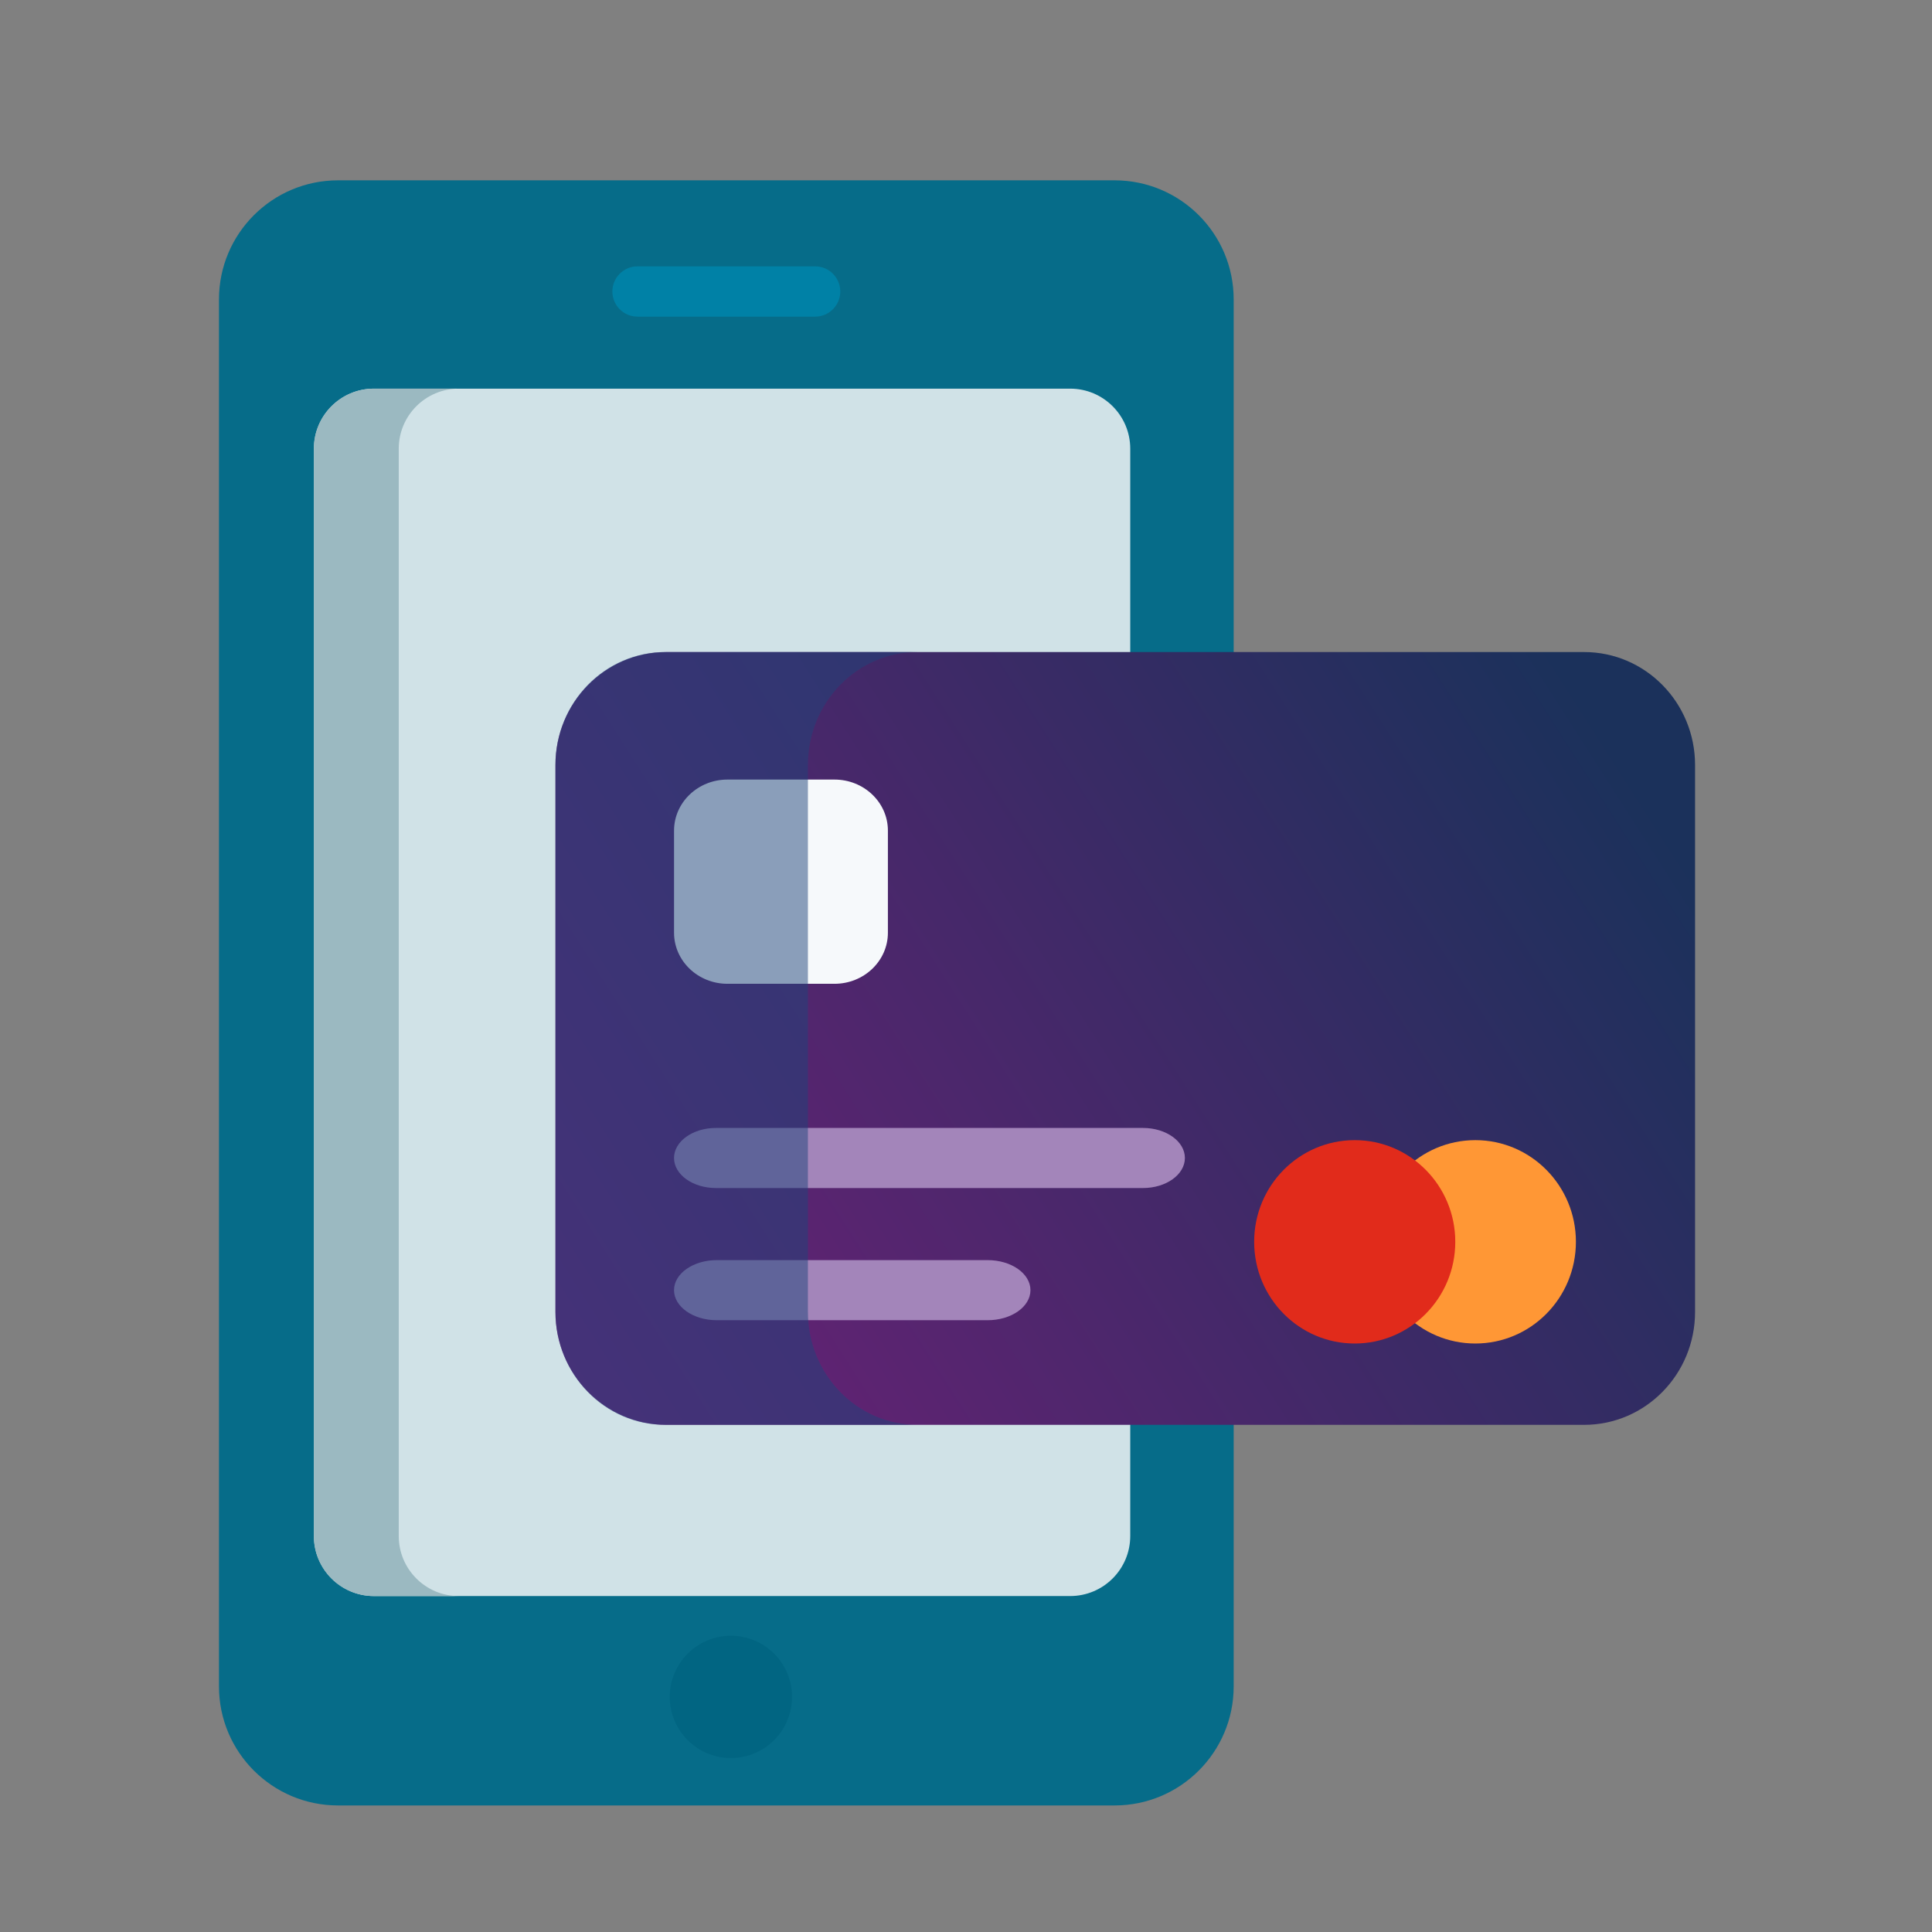
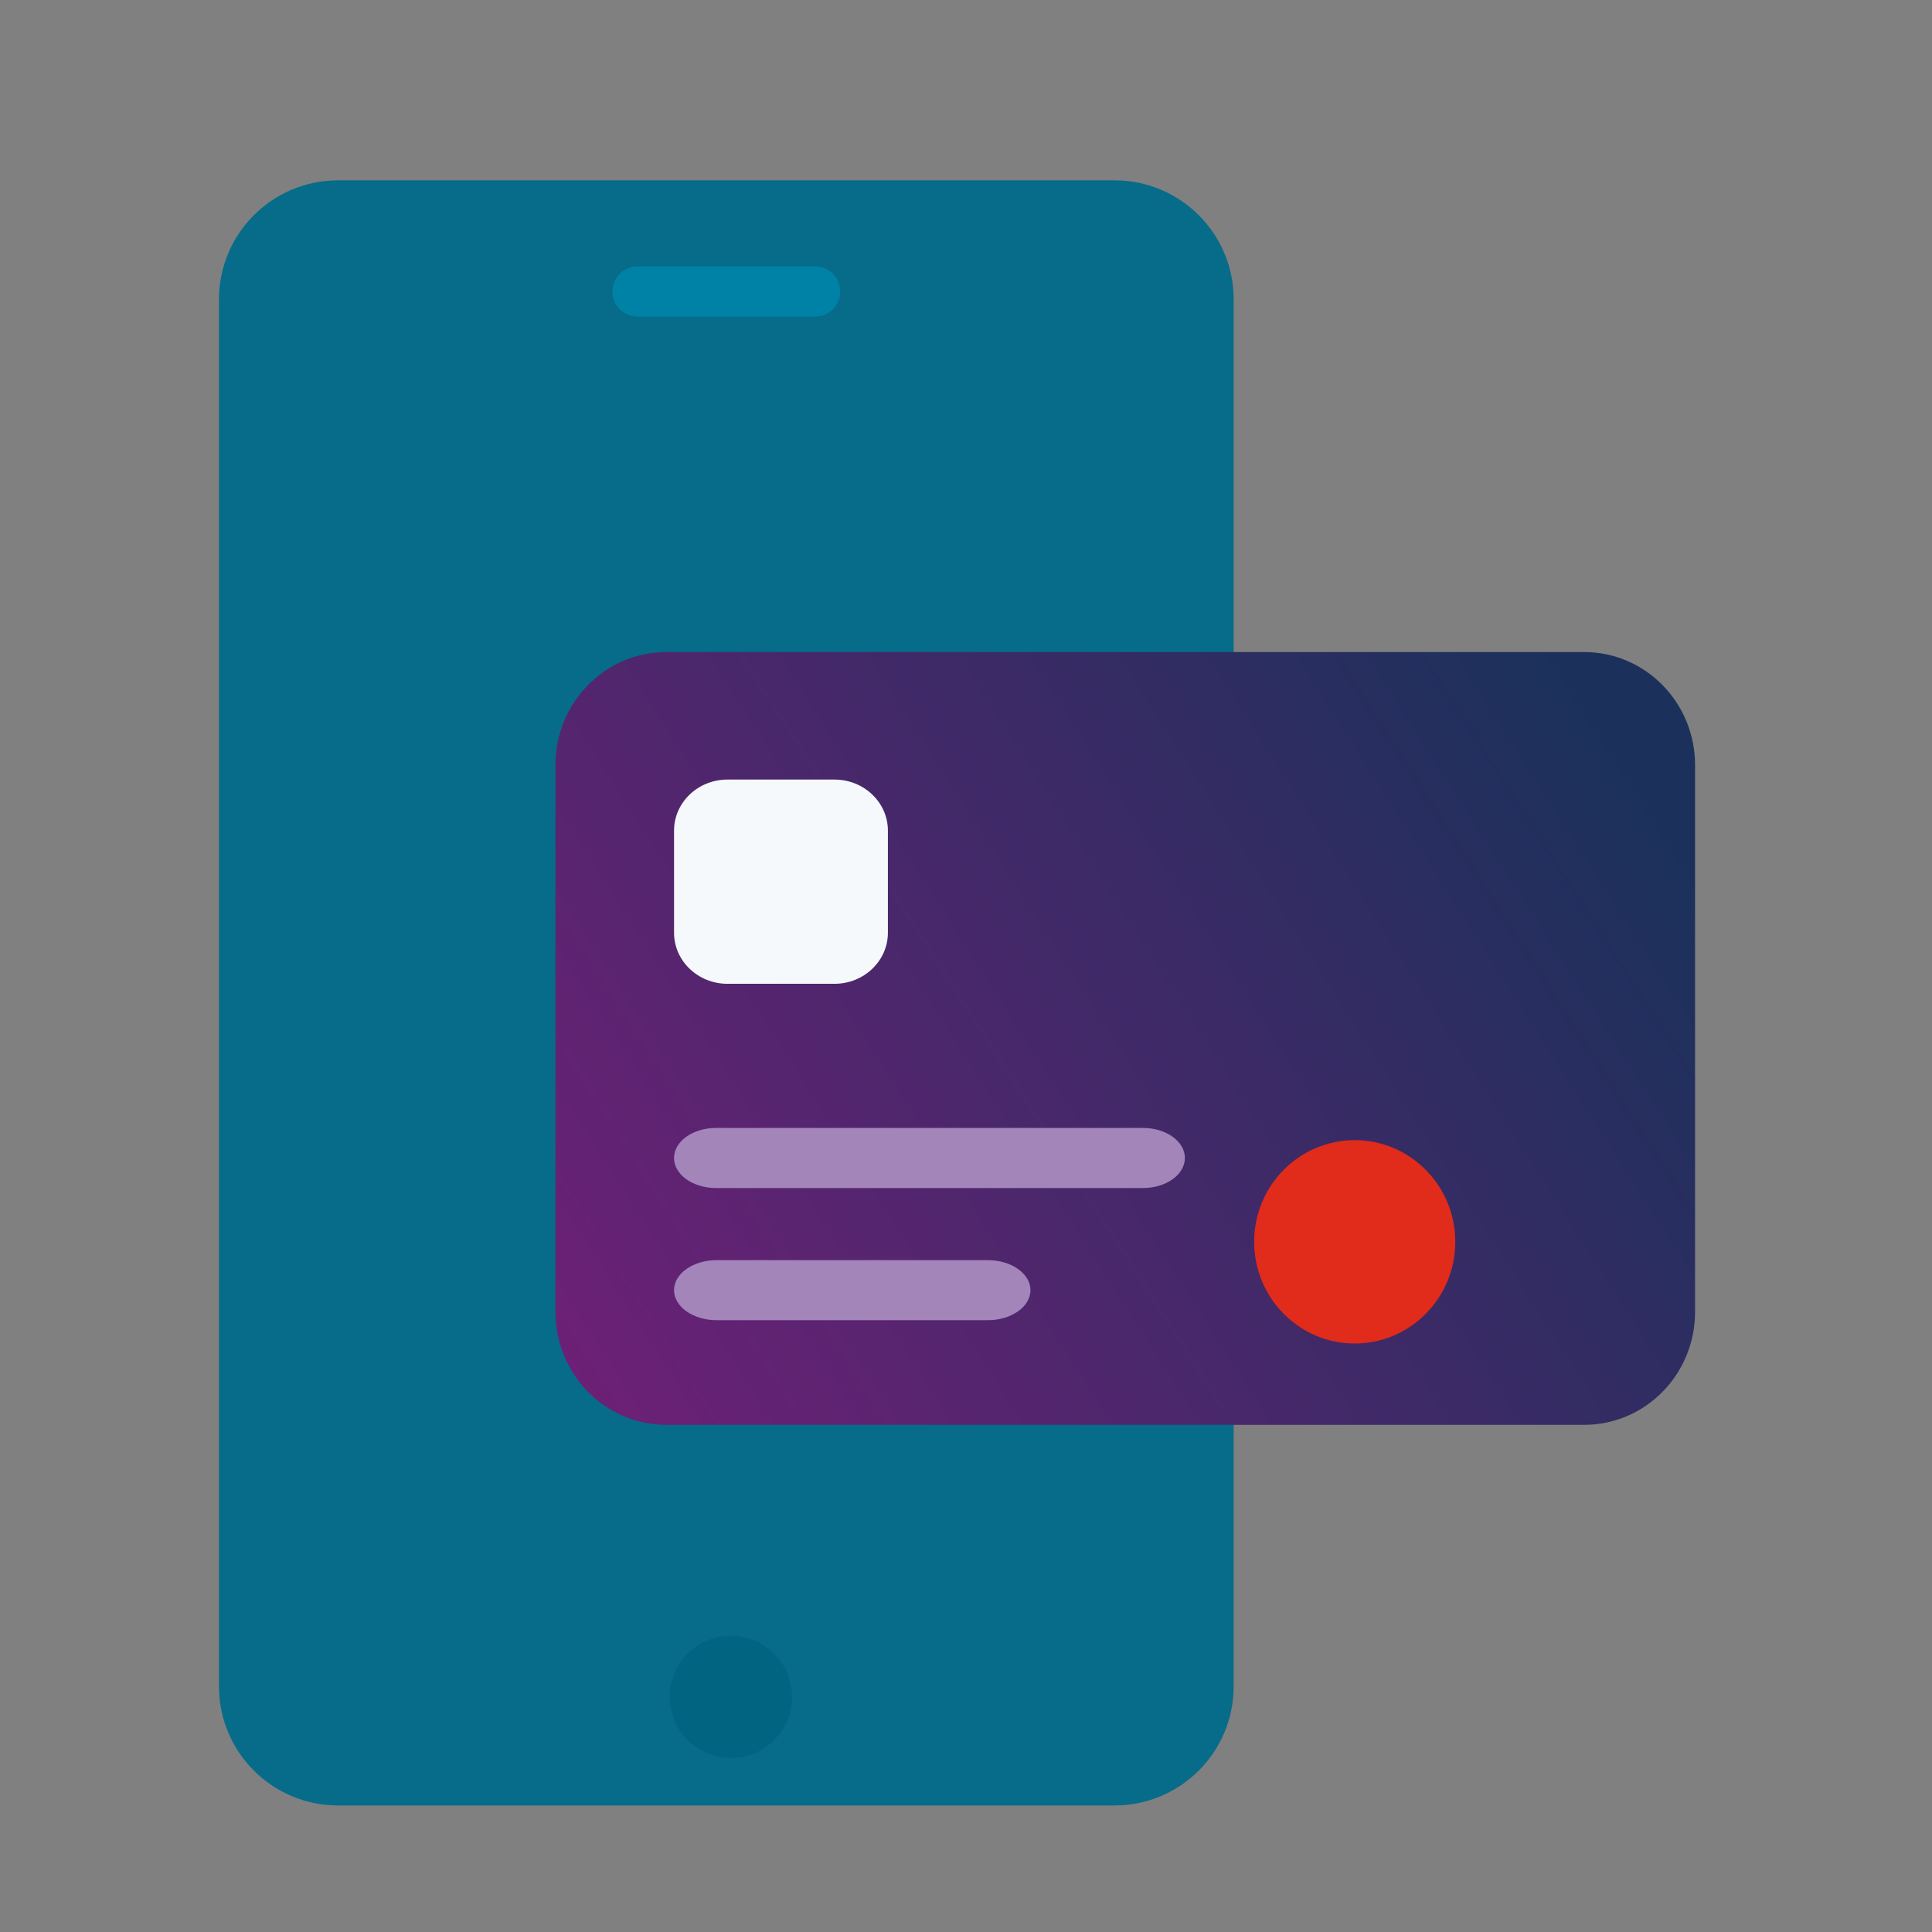
<svg xmlns="http://www.w3.org/2000/svg" fill="none" viewBox="0 0 80 80">
  <rect x="0" y="0" width="80" height="80" fill="#808080" stroke="none" />
  <path d="m46.153 74.76h-32.155c-2.724 0-4.931-2.208-4.931-4.931v-57.431c0-2.723 2.208-4.931 4.931-4.931h32.155c2.723 0 4.931 2.208 4.931 4.931v57.431c0 2.723-2.208 4.931-4.931 4.931z" fill="#006B8A" opacity=".951" />
-   <path d="m44.313 16.093h-28.827c-1.373 0-2.487 1.113-2.487 2.487v45.022c0 1.374 1.114 2.487 2.487 2.487h28.827c1.374 0 2.488-1.113 2.488-2.487v-45.022c0-1.374-1.114-2.487-2.488-2.487z" fill="#D0E2E7" />
-   <path d="m12.994 18.58v45.023c0 1.374 1.114 2.487 2.487 2.487h3.518c-1.374 0-2.488-1.113-2.488-2.487v-45.023c0-1.374 1.114-2.487 2.488-2.487h-3.518c-1.373 0-2.487 1.113-2.487 2.487z" fill="#9BB9C1" />
  <path d="m33.753 13.111h-7.355c-0.575 0-1.041-0.466-1.041-1.041 0-0.575 0.466-1.041 1.041-1.041h7.355c0.575 0 1.041 0.466 1.041 1.041 0 0.575-0.466 1.041-1.041 1.041z" fill="#0081A6" />
  <path d="m32.797 70.265c0 1.398-1.134 2.532-2.532 2.532s-2.532-1.133-2.532-2.532c0-1.398 1.133-2.532 2.532-2.532s2.532 1.133 2.532 2.532z" fill="#016582" />
  <path d="m47.136 30.752h-16.873c-0.535 0-1.011 0.344-1.178 0.853-0.27 0.824-0.922 1.476-1.746 1.746-0.509 0.167-0.853 0.642-0.853 1.178v13.27c0 0.535 0.344 1.011 0.853 1.178 0.824 0.27 1.476 0.922 1.746 1.746 0.167 0.509 0.642 0.853 1.178 0.853h16.873v-20.824z" fill="#A7E7D0" />
-   <path d="m47.085 31.69c-3.638 1.623-6.085 5.233-6.085 9.474 0 4.266 2.481 7.871 6.153 9.48 0.125 0.055 0.063-0.361 0.063-0.361l-0.092-18.046s0.077-0.599-0.038-0.547z" fill="#78D0B1" />
  <path d="m47.188 45.816s-2.705 1.182-4.342 1.269c0.754 1.713 4.358 3.594 4.358 3.594l-0.016-4.863z" fill="#66B49D" />
  <path d="m65.595 59h-38.002c-2.537 0-4.594-2.094-4.594-4.678v-22.644c0-2.584 2.057-4.678 4.594-4.678h38.002c2.537 0 4.594 2.094 4.594 4.678v22.644c0 2.584-2.056 4.678-4.594 4.678z" fill="url(#a)" />
  <path d="m34.552 40.737h-4.428c-1.222 0-2.213-0.947-2.213-2.114v-4.229c0-1.167 0.991-2.114 2.213-2.114h4.429c1.222 0 2.213 0.947 2.213 2.114v4.229c-4e-4 1.167-0.991 2.114-2.214 2.114z" fill="#F6F9FB" />
-   <path d="m65.255 51.421c0 2.326-1.865 4.211-4.164 4.211-2.3 0-4.165-1.885-4.165-4.211 0-2.326 1.865-4.21 4.165-4.21 2.3 0 4.164 1.885 4.164 4.21z" fill="#FF9735" />
  <path d="m60.26 51.421c0 2.326-1.864 4.211-4.164 4.211-2.3 0-4.164-1.885-4.164-4.211 0-2.326 1.864-4.21 4.164-4.21 2.3 0 4.164 1.885 4.164 4.21z" fill="#E12B1B" />
  <path d="m47.328 49.194h-17.682c-0.959 0-1.736-0.557-1.736-1.244 0-0.687 0.777-1.244 1.736-1.244h17.682c0.959 0 1.736 0.557 1.736 1.244 0 0.687-0.777 1.244-1.736 1.244z" fill="#A385BA" />
  <path d="m40.897 54.667h-11.215c-0.979 0-1.772-0.557-1.772-1.244 0-0.687 0.793-1.244 1.772-1.244h11.215c0.979 0 1.772 0.557 1.772 1.244 0 0.687-0.793 1.244-1.772 1.244z" fill="#A385BA" />
  <g opacity=".5" style="mix-blend-mode:multiply">
-     <path d="m33.454 54.322v-22.644c0-2.584 2.031-4.678 4.536-4.678h-10.453c-2.505 0-4.536 2.094-4.536 4.678v22.644c0 2.584 2.031 4.678 4.536 4.678h10.453c-2.505 0-4.536-2.094-4.536-4.678z" fill="#1E437A" />
-   </g>
+     </g>
  <defs>
    <linearGradient id="a" x1="65.546" x2="22.713" y1="29.046" y2="56.469" gradientUnits="userSpaceOnUse">
      <stop stop-color="#1B315B" offset="0" />
      <stop stop-color="#6D2077" offset="1" />
    </linearGradient>
  </defs>
</svg>